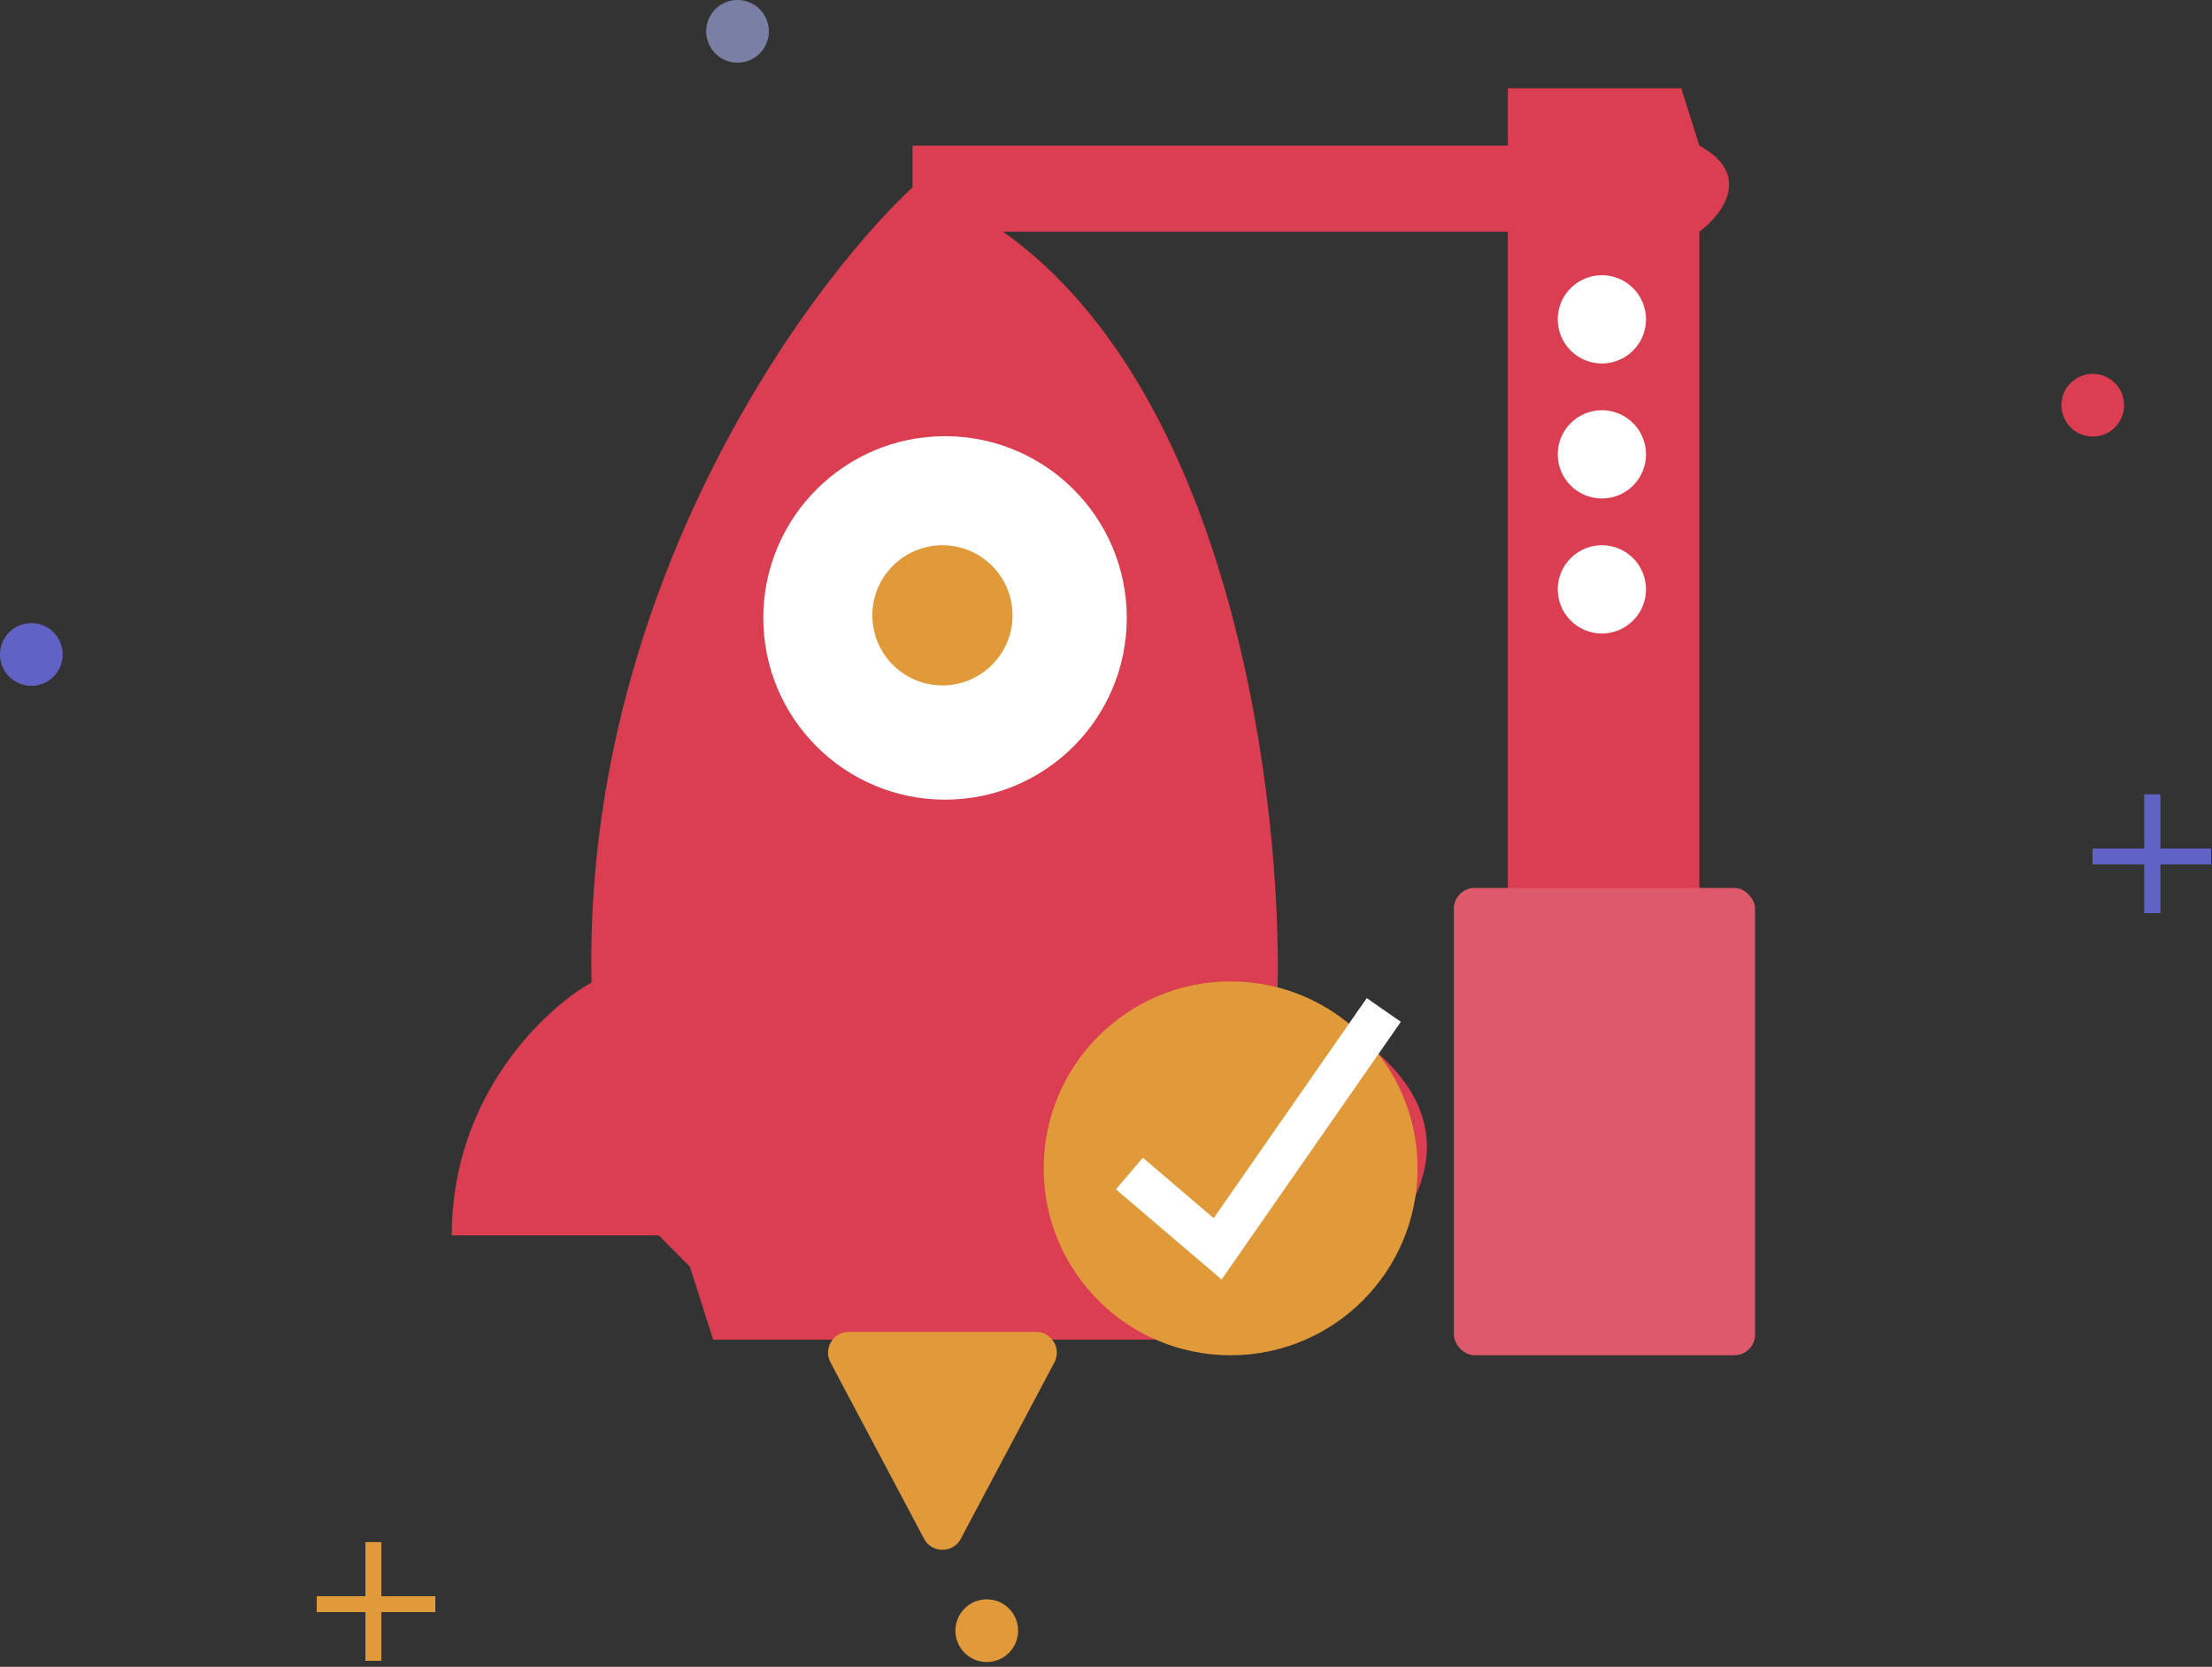
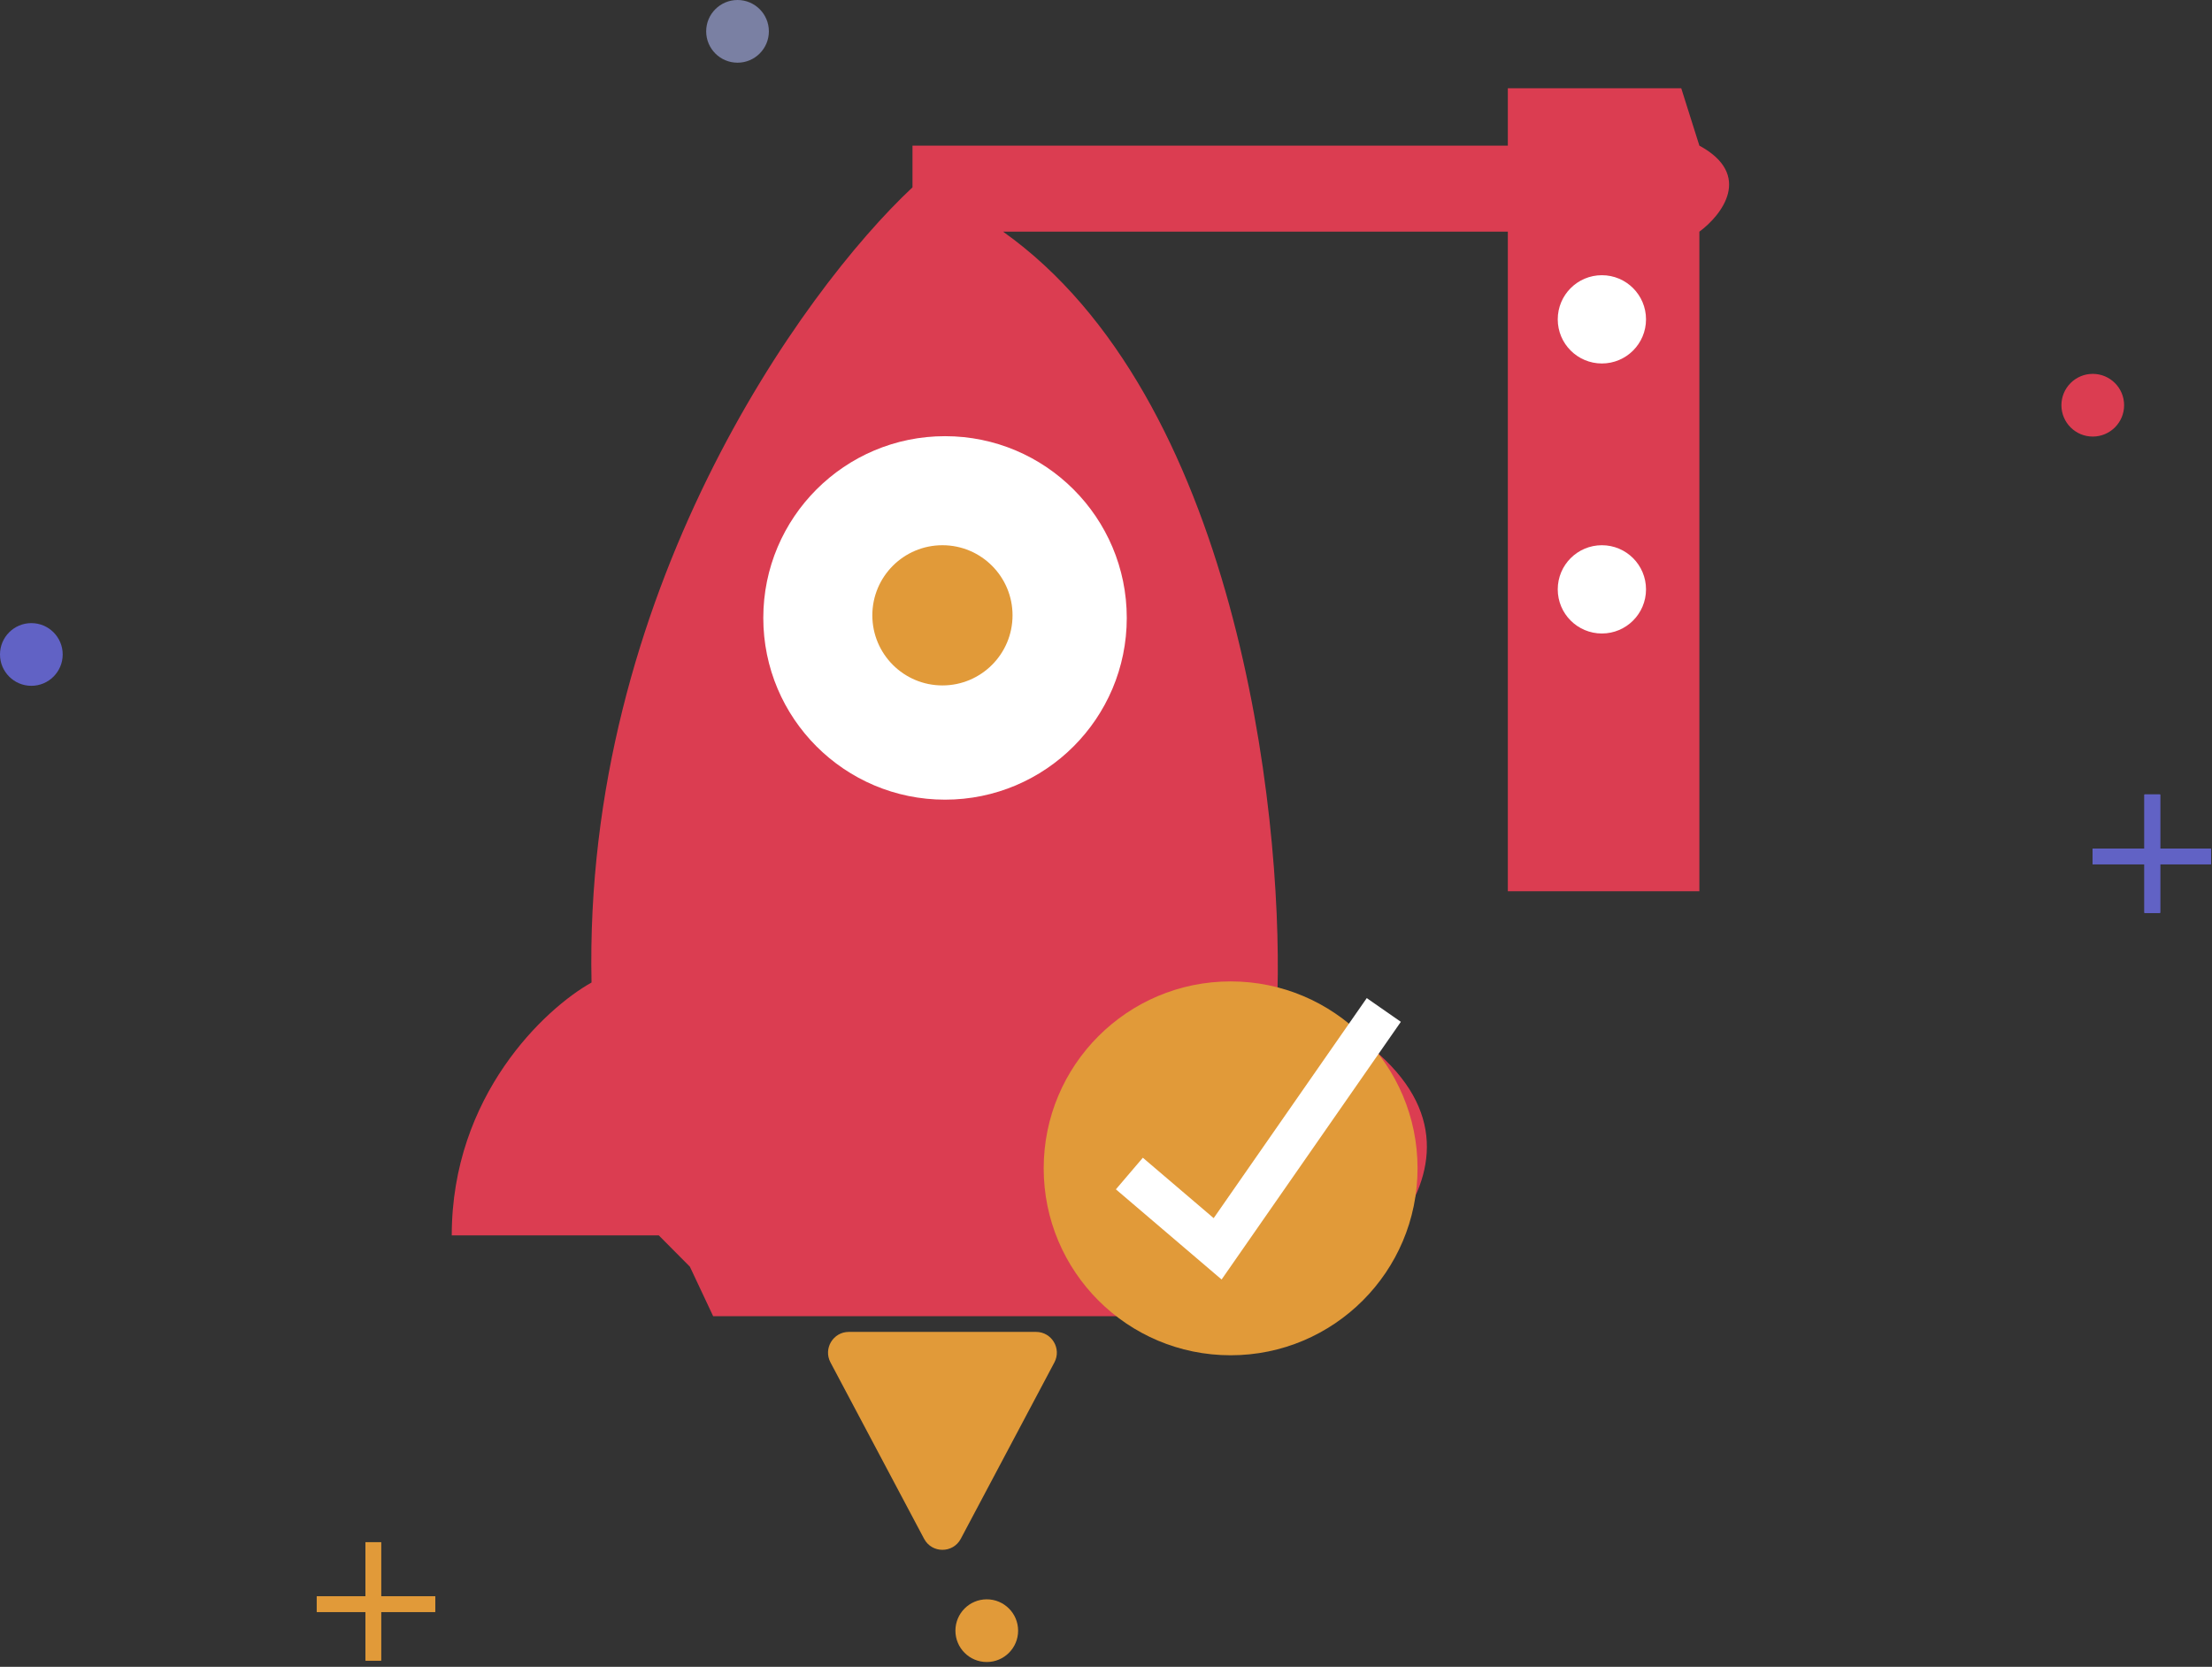
<svg xmlns="http://www.w3.org/2000/svg" width="426" height="321" viewBox="0 0 426 321" fill="none">
  <rect x="0" y="0" width="426" height="321" fill="#333333" stroke="none" />
-   <path d="M113.919 189.215C112.324 114.505 154.463 55.995 175.732 36.079V28.046H290.386V17H323.785L327.275 28.046C337.644 33.669 331.595 41.435 327.275 44.615V171.642H290.386V44.615H193.18C237.845 76.346 247.017 155.575 246.02 191.223C296.667 213.315 269.117 241.933 249.011 253.481L222.092 258H137.348L132.862 243.942L126.88 237.917H87C87 211.005 104.946 194.235 113.919 189.215Z" fill="#DB3D51" />
+   <path d="M113.919 189.215C112.324 114.505 154.463 55.995 175.732 36.079V28.046H290.386V17H323.785L327.275 28.046C337.644 33.669 331.595 41.435 327.275 44.615V171.642H290.386V44.615H193.18C237.845 76.346 247.017 155.575 246.02 191.223C296.667 213.315 269.117 241.933 249.011 253.481H137.348L132.862 243.942L126.88 237.917H87C87 211.005 104.946 194.235 113.919 189.215Z" fill="#DB3D51" />
  <circle cx="182" cy="119" r="35" fill="white" />
  <circle cx="181.5" cy="118.5" r="13.5" fill="#E19A39" />
  <circle cx="308.5" cy="61.5" r="8.5" fill="white" />
  <circle cx="308.5" cy="113.5" r="8.5" fill="white" />
-   <circle cx="308.5" cy="87.5" r="8.5" fill="white" />
-   <rect x="280" y="171" width="58" height="90" rx="4" fill="#DE596A" />
  <circle cx="237" cy="225" r="36" fill="#E19A39" />
  <path d="M185.033 296.344C183.529 299.176 179.471 299.176 177.967 296.344L159.937 262.375C158.523 259.711 160.454 256.5 163.47 256.5H199.53C202.546 256.5 204.477 259.711 203.063 262.375L185.033 296.344Z" fill="#E19A39" />
  <path d="M217.5 226L234.5 240.5L266.5 194.5" stroke="white" stroke-width="8" />
  <line x1="414.5" y1="153" x2="414.5" y2="175.806" stroke="#6162C5" stroke-width="3" />
  <line x1="414.5" y1="153" x2="414.5" y2="175.806" stroke="#6162C5" stroke-width="3" />
  <line x1="414.5" y1="153" x2="414.5" y2="175.806" stroke="#6162C5" stroke-width="3" />
  <line x1="403" y1="164.916" x2="425.806" y2="164.916" stroke="#6162C5" stroke-width="3" />
  <line x1="403" y1="164.916" x2="425.806" y2="164.916" stroke="#6162C5" stroke-width="3" />
  <line x1="403" y1="164.916" x2="425.806" y2="164.916" stroke="#6162C5" stroke-width="3" />
  <circle cx="142.037" cy="6.037" r="6.037" fill="#7A80A3" />
  <circle cx="6.037" cy="126.037" r="6.037" fill="#6162C5" />
  <circle cx="190.037" cy="314.037" r="6.037" fill="#E19A39" />
  <circle cx="403.037" cy="78.037" r="6.037" fill="#DB3D51" />
  <line x1="71.891" y1="297" x2="71.891" y2="319.807" stroke="#E19A39" stroke-width="3" />
  <line x1="71.891" y1="297" x2="71.891" y2="319.807" stroke="#E19A39" stroke-width="3" />
-   <line x1="71.891" y1="297" x2="71.891" y2="319.807" stroke="#E19A39" stroke-width="3" />
  <line x1="61" y1="308.916" x2="83.806" y2="308.916" stroke="#E19A39" stroke-width="3" />
  <line x1="61" y1="308.916" x2="83.806" y2="308.916" stroke="#E19A39" stroke-width="3" />
  <line x1="61" y1="308.916" x2="83.806" y2="308.916" stroke="#E19A39" stroke-width="3" />
</svg>